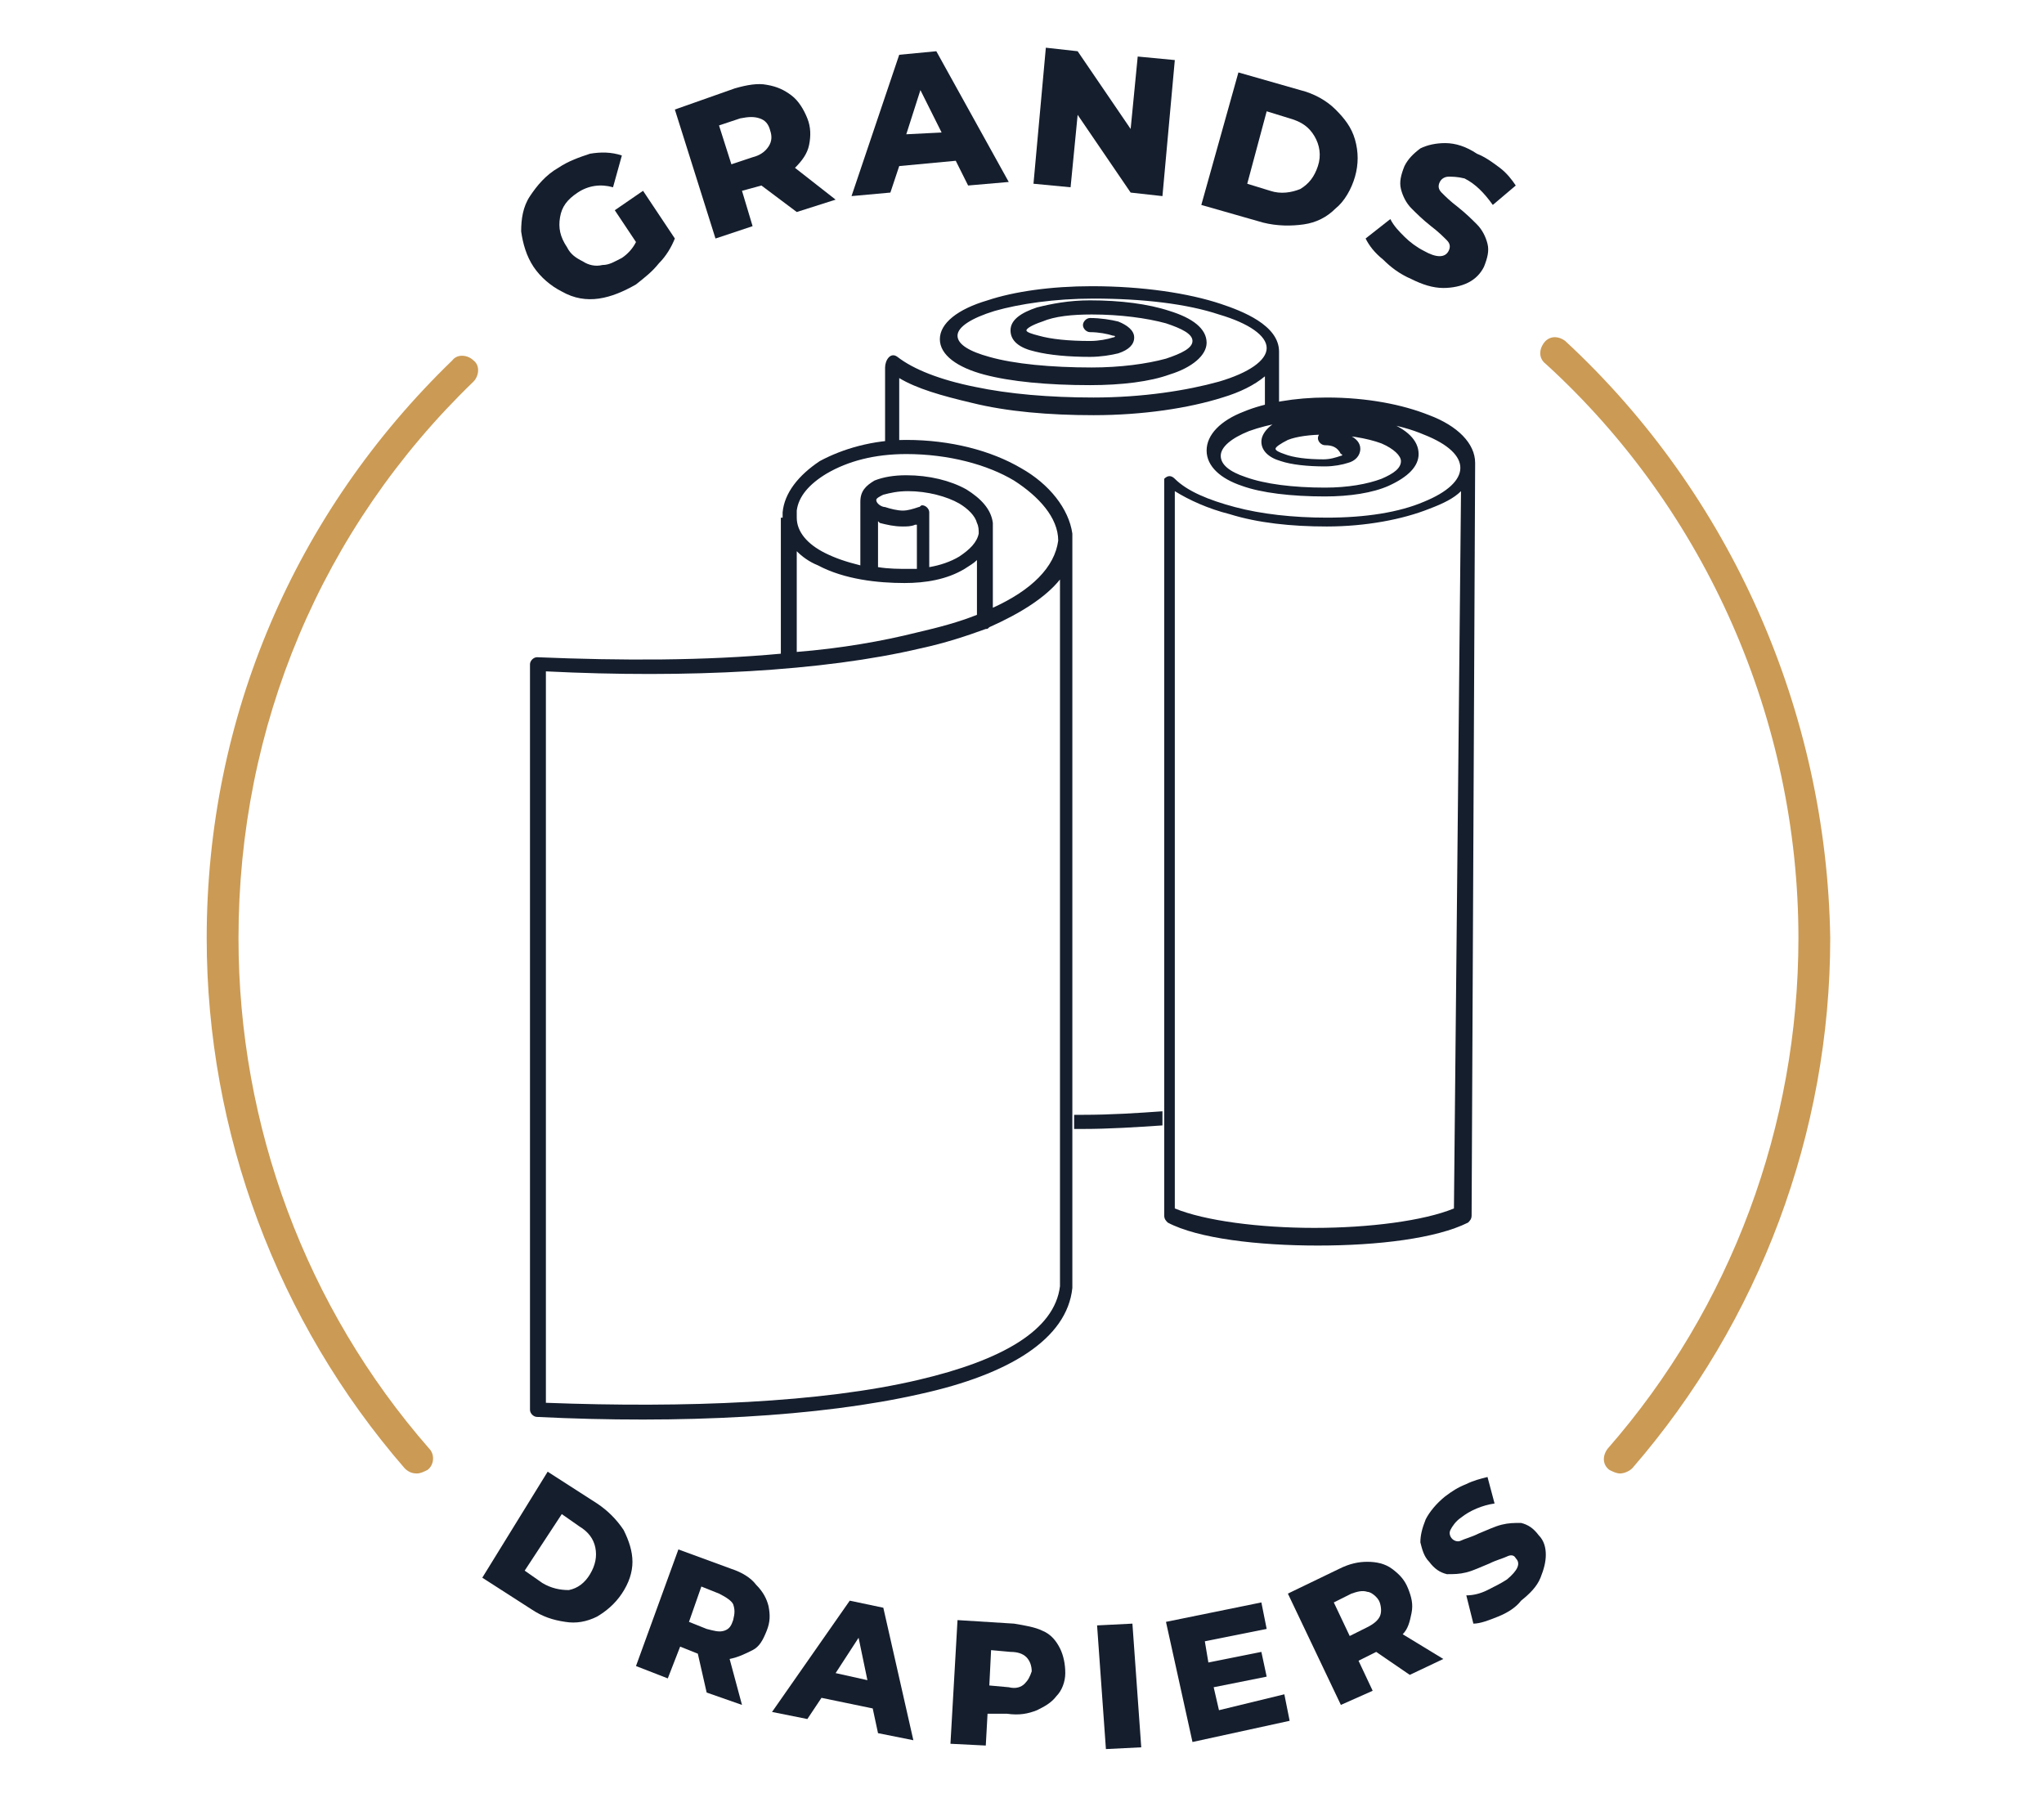
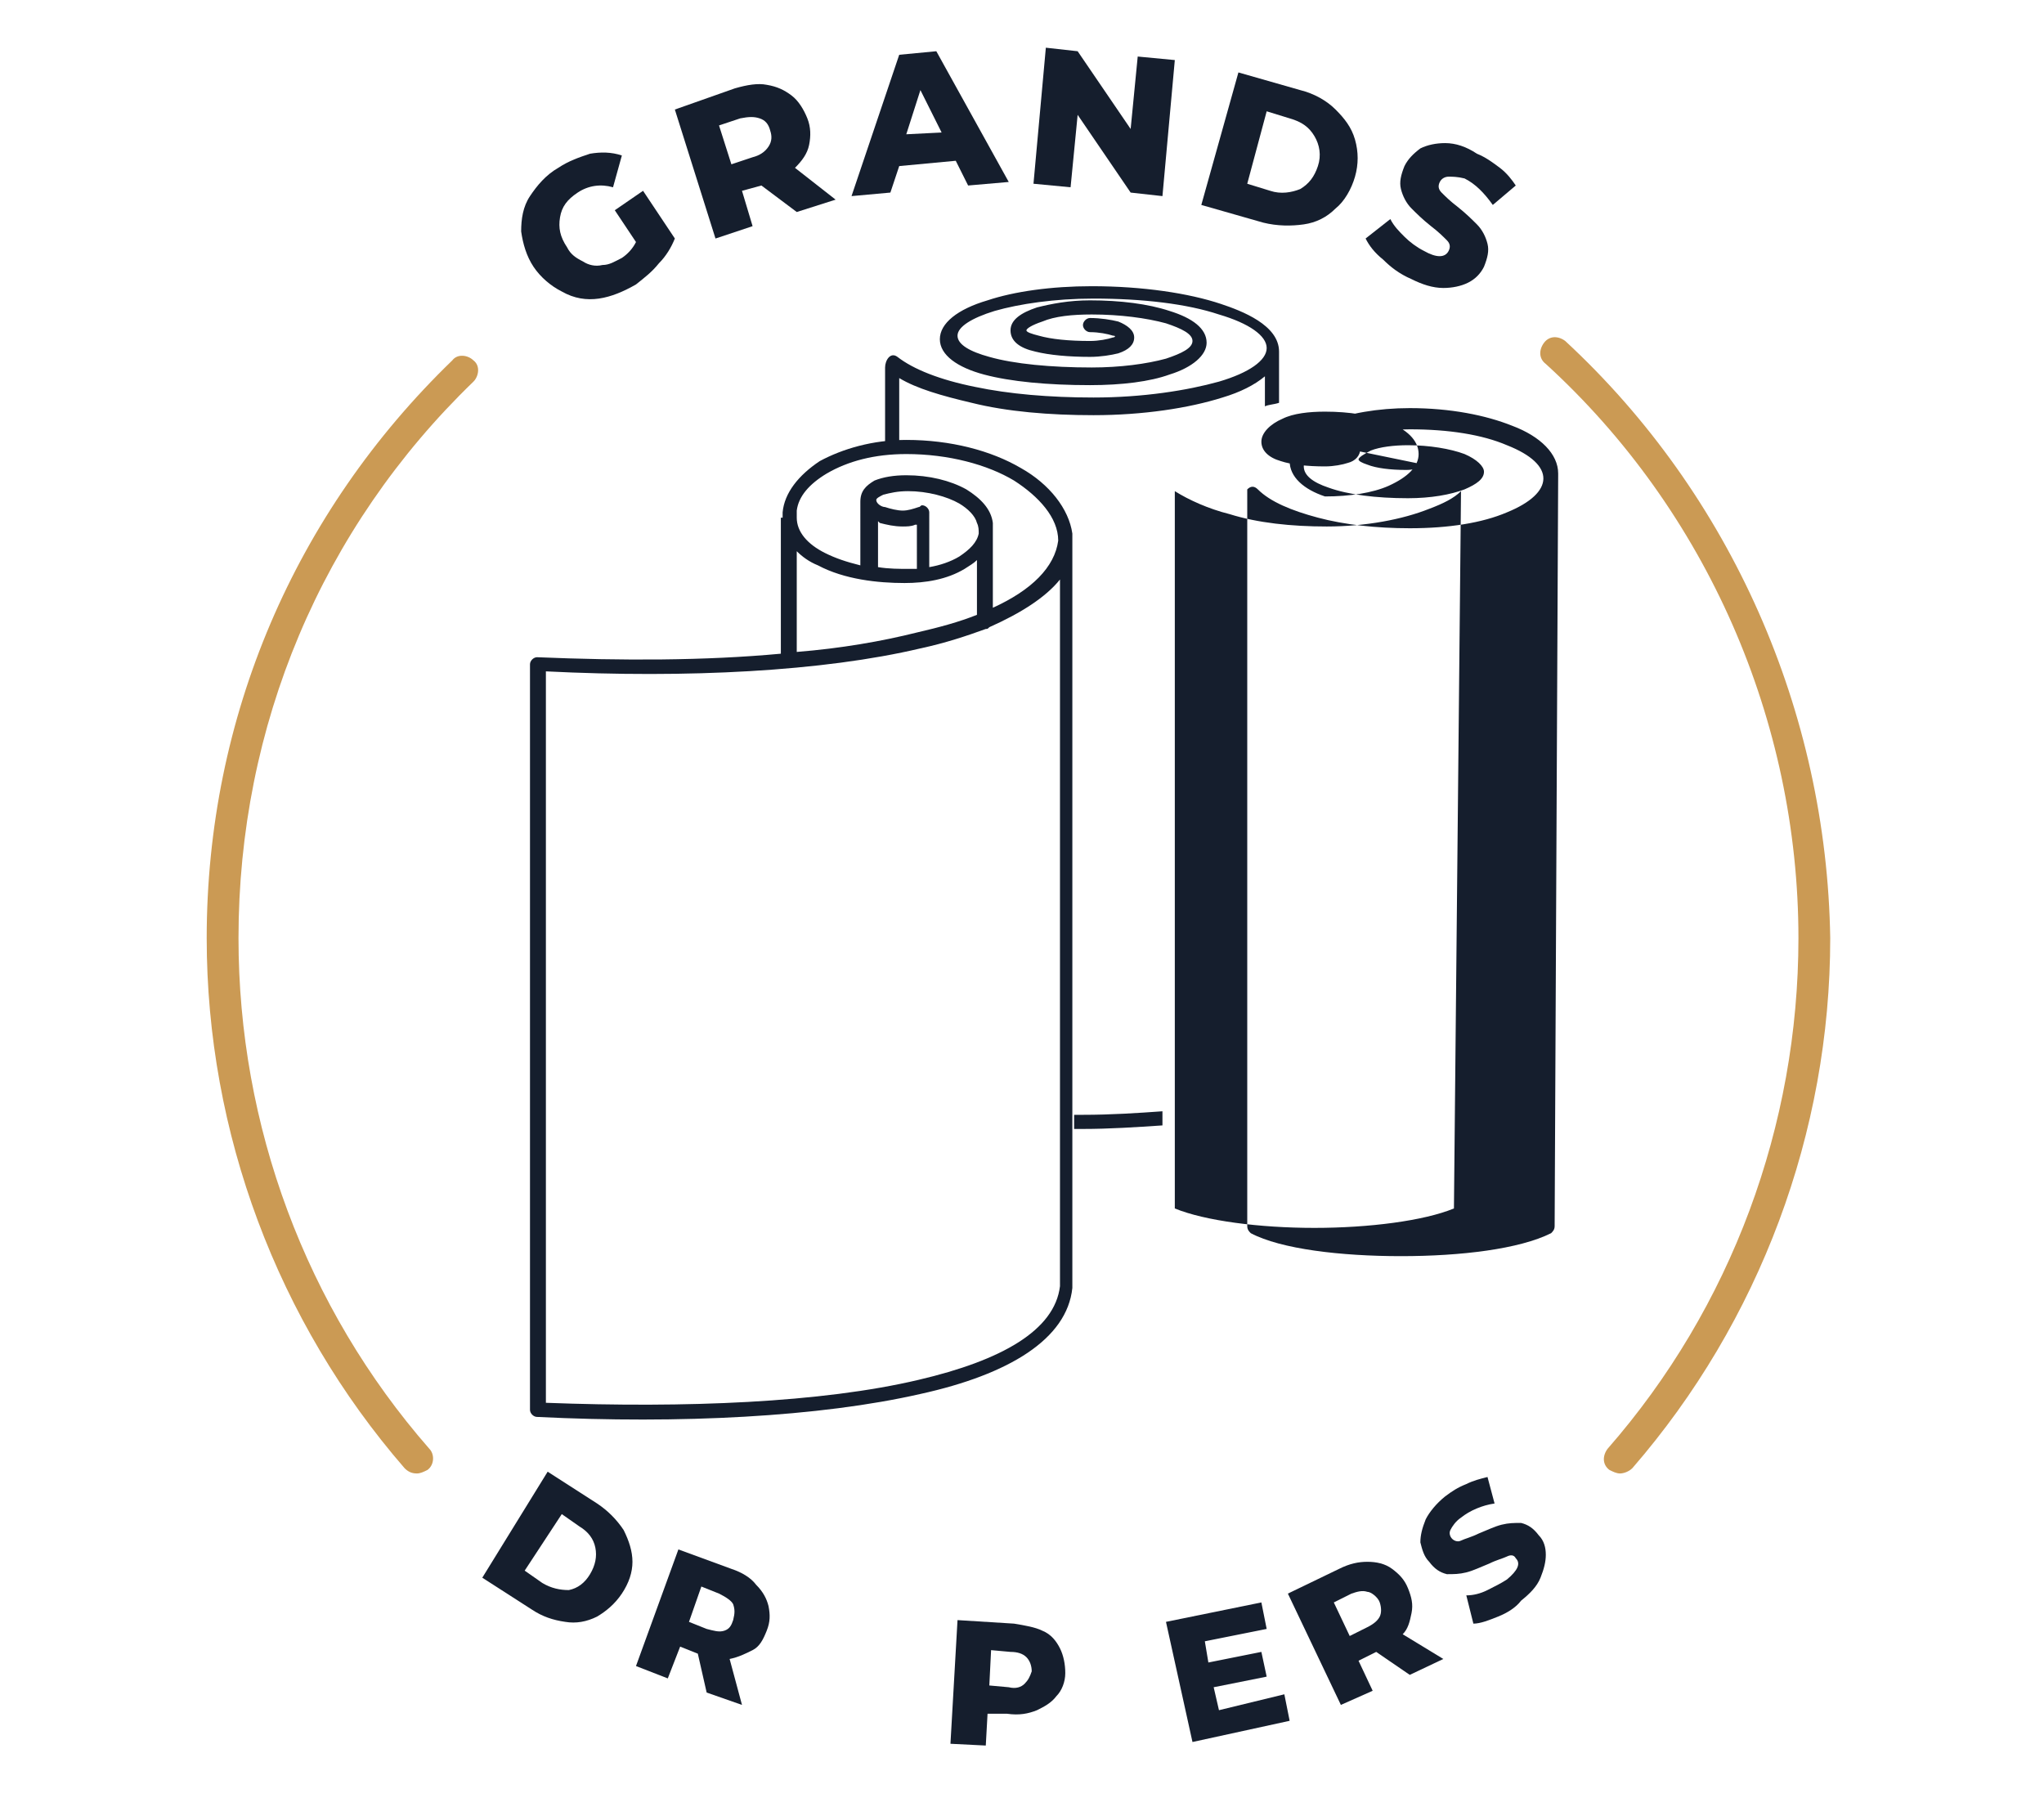
<svg xmlns="http://www.w3.org/2000/svg" version="1.1" id="Grands_Drapiers" x="0px" y="0px" viewBox="0 0 115.7 102.3" style="enable-background:new 0 0 115.7 102.3;" xml:space="preserve">
  <style type="text/css">
	.st0{fill:#151E2D;}
	.st1{fill:#CB9A54;}
</style>
  <g>
    <g>
      <path class="st0" d="M50.1,20.8c0-0.4,0.3-0.9,0.7-0.6c0.9,0.7,2.4,1.3,4.4,1.7c1.9,0.4,4.2,0.6,6.7,0.6c2.8,0,5.3-0.4,7.1-0.9    c1.7-0.5,2.7-1.2,2.7-1.9c0-0.7-1-1.4-2.7-1.9c-1.8-0.6-4.3-0.9-7.1-0.9c-2.2,0-4.2,0.3-5.6,0.7c-1.3,0.4-2.1,0.9-2.1,1.4    c0,0.5,0.7,0.9,1.8,1.2c1.4,0.4,3.5,0.6,5.8,0.6c1.6,0,3.1-0.2,4.2-0.5c0.9-0.3,1.5-0.6,1.5-1s-0.6-0.7-1.5-1    c-1.1-0.3-2.6-0.5-4.2-0.5c-1.1,0-2.1,0.1-2.8,0.4c-0.6,0.2-0.9,0.4-0.9,0.5c0,0.1,0.3,0.2,0.7,0.3c0.7,0.2,1.7,0.3,2.9,0.3    c0.5,0,1-0.1,1.3-0.2c0.1,0,0.2-0.1,0-0.1c-0.3-0.1-0.8-0.2-1.3-0.2c-0.2,0-0.4-0.2-0.4-0.4s0.2-0.4,0.4-0.4    c0.6,0,1.2,0.1,1.6,0.2l0,0c0.5,0.2,0.9,0.5,0.9,0.9c0,0.4-0.3,0.7-0.9,0.9c-0.4,0.1-1,0.2-1.6,0.2c-1.2,0-2.3-0.1-3.1-0.3    c-0.9-0.2-1.4-0.6-1.4-1.2c0-0.6,0.6-1,1.5-1.3c0.8-0.2,1.8-0.4,3-0.4c1.7,0,3.3,0.2,4.5,0.6c1.3,0.4,2.1,1,2.1,1.8    c0,0.7-0.8,1.4-2.1,1.8c-1.1,0.4-2.7,0.6-4.5,0.6c-2.4,0-4.5-0.2-6-0.6c-1.5-0.4-2.5-1.1-2.5-2c0-0.9,1-1.7,2.7-2.2    c1.5-0.5,3.6-0.8,5.9-0.8c2.9,0,5.5,0.4,7.3,1c1.2,0.4,3.3,1.2,3.3,2.7l0,2.9c-0.3,0.1-0.6,0.1-0.8,0.2l0-1.7    c-0.6,0.5-1.4,0.9-2.4,1.2c-1.9,0.6-4.5,1-7.3,1c-2.5,0-4.9-0.2-6.9-0.7c-1.7-0.4-3.1-0.8-4.1-1.4l0,3.6c-0.3,0-0.6,0-0.8,0.1    L50.1,20.8L50.1,20.8z M60.8,63.1l0.5,0c1.6,0,3.1-0.1,4.5-0.2l0,0.8c-1.5,0.1-3,0.2-4.5,0.2l-0.5,0V63.1L60.8,63.1z" />
-       <path class="st0" d="M75,25.2c-0.2,0-0.4-0.2-0.4-0.4s0.2-0.4,0.4-0.4c0.5,0,1,0.1,1.3,0.2c0.5,0.2,0.7,0.5,0.7,0.8    c0,0.4-0.3,0.7-0.7,0.8c-0.3,0.1-0.8,0.2-1.3,0.2c-1,0-1.9-0.1-2.5-0.3c-0.7-0.2-1.1-0.6-1.1-1.1c0-0.5,0.5-1,1.2-1.3    c0.6-0.3,1.5-0.4,2.4-0.4c1.4,0,2.6,0.2,3.6,0.6c1,0.4,1.7,1,1.7,1.8c0,0.7-0.6,1.3-1.7,1.8c-0.9,0.4-2.2,0.6-3.6,0.6    c-1.9,0-3.6-0.2-4.7-0.6c-1.2-0.4-2-1.1-2-2c0-0.9,0.8-1.7,2.1-2.2c1.2-0.5,2.9-0.8,4.7-0.8c2.3,0,4.3,0.4,5.8,1    c1.6,0.6,2.6,1.6,2.6,2.7l0,0.1l-0.2,42.5c0,0.2-0.1,0.3-0.2,0.4c-1.8,0.9-5.1,1.3-8.5,1.3c-3.4,0-6.8-0.4-8.5-1.3l0,0    c-0.1-0.1-0.2-0.2-0.2-0.4l0-41.7v0v0v0v0v0l0,0v0l0,0v0l0,0v0l0,0l0,0l0,0l0,0l0,0l0,0l0,0l0,0l0,0l0,0l0,0l0,0l0,0l0,0l0,0l0,0    l0,0l0,0l0,0l0,0l0,0l0,0l0,0l0,0l0,0l0,0l0,0l0,0l0,0l0,0l0,0l0,0l0,0l0,0l0,0l0,0l0,0l0,0l0,0l0,0v0l0,0l0,0l0,0l0,0l0,0l0,0    l0,0l0,0l0,0l0,0c0.2-0.2,0.4-0.2,0.6,0c0.7,0.7,1.9,1.2,3.4,1.6c1.5,0.4,3.3,0.6,5.2,0.6c2.2,0,4.1-0.3,5.5-0.9    c2.7-1.1,2.8-2.7,0-3.8c-1.4-0.6-3.3-0.9-5.5-0.9c-1.7,0-3.3,0.3-4.4,0.7c-1,0.4-1.6,0.9-1.6,1.4c0,0.5,0.5,0.9,1.4,1.2    c1.1,0.4,2.7,0.6,4.5,0.6c1.3,0,2.4-0.2,3.2-0.5c0.7-0.3,1.1-0.6,1.1-1c0-0.3-0.4-0.7-1.1-1c-0.8-0.3-2-0.5-3.2-0.5    c-0.8,0-1.6,0.1-2.1,0.3c-0.4,0.2-0.7,0.4-0.7,0.5c0,0.1,0.2,0.2,0.5,0.3c0.5,0.2,1.3,0.3,2.2,0.3c0.4,0,0.7-0.1,1-0.2    c0.1,0,0.1-0.1,0-0.1C75.7,25.3,75.4,25.2,75,25.2L75,25.2z M82.7,27.8c-0.4,0.4-1,0.7-1.8,1c-1.5,0.6-3.6,1-5.8,1    c-2,0-3.9-0.2-5.5-0.7c-1.2-0.3-2.3-0.8-3.1-1.3l0,0.4l0,40.2c1.7,0.7,4.8,1.1,7.9,1.1c3.1,0,6.2-0.4,7.9-1.1L82.7,27.8L82.7,27.8    z" />
+       <path class="st0" d="M75,25.2c-0.2,0-0.4-0.2-0.4-0.4s0.2-0.4,0.4-0.4c0.5,0,1,0.1,1.3,0.2c0.5,0.2,0.7,0.5,0.7,0.8    c0,0.4-0.3,0.7-0.7,0.8c-0.3,0.1-0.8,0.2-1.3,0.2c-1,0-1.9-0.1-2.5-0.3c-0.7-0.2-1.1-0.6-1.1-1.1c0-0.5,0.5-1,1.2-1.3    c0.6-0.3,1.5-0.4,2.4-0.4c1.4,0,2.6,0.2,3.6,0.6c1,0.4,1.7,1,1.7,1.8c0,0.7-0.6,1.3-1.7,1.8c-0.9,0.4-2.2,0.6-3.6,0.6    c-1.2-0.4-2-1.1-2-2c0-0.9,0.8-1.7,2.1-2.2c1.2-0.5,2.9-0.8,4.7-0.8c2.3,0,4.3,0.4,5.8,1    c1.6,0.6,2.6,1.6,2.6,2.7l0,0.1l-0.2,42.5c0,0.2-0.1,0.3-0.2,0.4c-1.8,0.9-5.1,1.3-8.5,1.3c-3.4,0-6.8-0.4-8.5-1.3l0,0    c-0.1-0.1-0.2-0.2-0.2-0.4l0-41.7v0v0v0v0v0l0,0v0l0,0v0l0,0v0l0,0l0,0l0,0l0,0l0,0l0,0l0,0l0,0l0,0l0,0l0,0l0,0l0,0l0,0l0,0l0,0    l0,0l0,0l0,0l0,0l0,0l0,0l0,0l0,0l0,0l0,0l0,0l0,0l0,0l0,0l0,0l0,0l0,0l0,0l0,0l0,0l0,0l0,0l0,0l0,0v0l0,0l0,0l0,0l0,0l0,0l0,0    l0,0l0,0l0,0l0,0c0.2-0.2,0.4-0.2,0.6,0c0.7,0.7,1.9,1.2,3.4,1.6c1.5,0.4,3.3,0.6,5.2,0.6c2.2,0,4.1-0.3,5.5-0.9    c2.7-1.1,2.8-2.7,0-3.8c-1.4-0.6-3.3-0.9-5.5-0.9c-1.7,0-3.3,0.3-4.4,0.7c-1,0.4-1.6,0.9-1.6,1.4c0,0.5,0.5,0.9,1.4,1.2    c1.1,0.4,2.7,0.6,4.5,0.6c1.3,0,2.4-0.2,3.2-0.5c0.7-0.3,1.1-0.6,1.1-1c0-0.3-0.4-0.7-1.1-1c-0.8-0.3-2-0.5-3.2-0.5    c-0.8,0-1.6,0.1-2.1,0.3c-0.4,0.2-0.7,0.4-0.7,0.5c0,0.1,0.2,0.2,0.5,0.3c0.5,0.2,1.3,0.3,2.2,0.3c0.4,0,0.7-0.1,1-0.2    c0.1,0,0.1-0.1,0-0.1C75.7,25.3,75.4,25.2,75,25.2L75,25.2z M82.7,27.8c-0.4,0.4-1,0.7-1.8,1c-1.5,0.6-3.6,1-5.8,1    c-2,0-3.9-0.2-5.5-0.7c-1.2-0.3-2.3-0.8-3.1-1.3l0,0.4l0,40.2c1.7,0.7,4.8,1.1,7.9,1.1c3.1,0,6.2-0.4,7.9-1.1L82.7,27.8L82.7,27.8    z" />
      <path class="st0" d="M51.8,29.7c-0.2,0.1-0.5,0.1-0.7,0.1c-0.5,0-0.9-0.1-1.3-0.2l0,0l-0.1-0.1v2.6c0.6,0.1,1.2,0.1,1.8,0.1    c0.1,0,0.3,0,0.4,0V29.7L51.8,29.7z M48.7,28.4L48.7,28.4L48.7,28.4L48.7,28.4L48.7,28.4L48.7,28.4L48.7,28.4L48.7,28.4    c0-0.6,0.3-0.9,0.8-1.2v0c0.5-0.2,1.1-0.3,1.8-0.3c1.3,0,2.5,0.3,3.4,0.8c0.8,0.5,1.4,1.1,1.5,1.9c0,0.2,0,0.3,0,0.4v4.4    c2.2-1,3.5-2.3,3.7-3.8l0,0c0-1.3-1.1-2.5-2.5-3.4c-1.5-0.9-3.7-1.5-6.1-1.5c-1.8,0-3.3,0.4-4.5,1.1c-1,0.6-1.6,1.3-1.7,2.1    c0,0.1,0,0.2,0,0.4c0,0.8,0.6,1.5,1.6,2c0.6,0.3,1.2,0.5,2,0.7V28.4L48.7,28.4z M46.3,32c-0.5-0.2-0.9-0.5-1.2-0.8v5.7    c2.5-0.2,4.8-0.6,6.8-1.1c1.3-0.3,2.4-0.6,3.4-1v-3.1c-0.2,0.2-0.4,0.3-0.7,0.5c-1,0.6-2.2,0.8-3.4,0.8C49.7,33,47.8,32.8,46.3,32    L46.3,32z M52.6,32.1c0.6-0.1,1.2-0.3,1.7-0.6c0.6-0.4,1-0.8,1.1-1.3c0-0.2,0-0.4-0.1-0.6c-0.1-0.4-0.5-0.8-1-1.1    c-0.7-0.4-1.8-0.7-2.9-0.7c-0.6,0-1,0.1-1.4,0.2c-0.2,0.1-0.4,0.2-0.4,0.3c0,0.2,0.3,0.4,0.5,0.4c0.3,0.1,0.7,0.2,1,0.2    c0.3,0,0.6-0.1,0.9-0.2l0,0c0.1,0,0.1-0.1,0.2-0.1c0.2,0,0.4,0.2,0.4,0.4V32.1L52.6,32.1z M56,35.5c-0.1,0.1-0.1,0.1-0.2,0.1    c-1.1,0.4-2.3,0.8-3.7,1.1C46.6,38,38.9,38.4,30.9,38v41.4c7.9,0.3,15.6,0,21.1-1.3c4.7-1.1,7.7-2.8,8-5.3V55V32.8    C59.2,33.8,57.8,34.7,56,35.5L56,35.5z M44.3,29.3c0-0.1,0-0.2,0-0.3c0.1-1.1,0.9-2.1,2.1-2.9c1.3-0.7,3-1.2,4.9-1.2    c2.5,0,4.8,0.6,6.5,1.6c1.6,0.9,2.7,2.3,2.9,3.7c0,0.2,0,0.4,0,0.6V55v17.8c0,0,0,0.1,0,0.1c-0.3,2.9-3.6,4.9-8.6,6    c-5.7,1.3-13.6,1.7-21.7,1.3c-0.2,0-0.4-0.2-0.4-0.4h0V37.6c0-0.2,0.2-0.4,0.4-0.4l0,0c4.8,0.2,9.5,0.2,13.8-0.2V29.3L44.3,29.3z" />
    </g>
  </g>
  <g id="XMLID_17_">
    <g id="XMLID_52_">
      <path class="st1" d="M88.6,19.3c-0.4-0.3-0.9-0.3-1.2,0.1c-0.3,0.4-0.3,0.9,0.1,1.2c9.1,8.3,14.3,20.2,14.3,32.5    c0,10.6-3.8,20.9-10.8,28.9c-0.3,0.4-0.3,0.9,0.1,1.2c0.2,0.1,0.4,0.2,0.6,0.2c0.2,0,0.5-0.1,0.7-0.3c7.2-8.3,11.2-19,11.2-30    C103.4,40.3,98,28,88.6,19.3z" />
    </g>
    <g id="XMLID_48_">
      <path class="st1" d="M13.5,53.1c0-12,4.7-23.2,13.3-31.5c0.3-0.3,0.4-0.9,0-1.2c-0.3-0.3-0.9-0.4-1.2,0    C16.7,29,11.7,40.6,11.7,53.1c0,11,4,21.7,11.2,30c0.2,0.2,0.4,0.3,0.7,0.3c0.2,0,0.4-0.1,0.6-0.2c0.4-0.3,0.4-0.9,0.1-1.2    C17.3,74,13.5,63.7,13.5,53.1z" />
    </g>
  </g>
  <g>
    <path class="st0" d="M34.8,11.9l1.6-1.1l1.8,2.7c-0.2,0.5-0.5,1-0.9,1.4c-0.4,0.5-0.8,0.8-1.3,1.2c-0.7,0.4-1.4,0.7-2.1,0.8   c-0.7,0.1-1.4,0-2.1-0.4c-0.6-0.3-1.2-0.8-1.6-1.4c-0.4-0.6-0.6-1.3-0.7-2c0-0.7,0.1-1.4,0.5-2c0.4-0.6,0.9-1.2,1.6-1.6   c0.6-0.4,1.2-0.6,1.8-0.8c0.6-0.1,1.2-0.1,1.8,0.1l-0.5,1.8c-0.7-0.2-1.4-0.1-2,0.3c-0.6,0.4-0.9,0.8-1,1.4c-0.1,0.6,0,1.1,0.4,1.7   c0.2,0.4,0.5,0.6,0.9,0.8c0.3,0.2,0.7,0.3,1.1,0.2c0.4,0,0.7-0.2,1.1-0.4c0.3-0.2,0.6-0.5,0.8-0.9L34.8,11.9z" />
    <path class="st0" d="M43.1,10.5L42,10.8l0.6,2l-2.1,0.7l-2.3-7.3L41.6,5c0.7-0.2,1.3-0.3,1.8-0.2c0.6,0.1,1,0.3,1.4,0.6   c0.4,0.3,0.7,0.8,0.9,1.3c0.2,0.5,0.2,1,0.1,1.5c-0.1,0.5-0.4,0.9-0.8,1.3l2.3,1.8L45.1,12L43.1,10.5z M43,6.7   c-0.3-0.1-0.6-0.1-1.1,0l-1.2,0.4l0.7,2.2l1.2-0.4c0.4-0.1,0.7-0.3,0.9-0.6s0.2-0.6,0.1-0.9C43.5,7,43.3,6.8,43,6.7z" />
    <path class="st0" d="M54.1,9.1l-3.2,0.3l-0.5,1.5l-2.2,0.2l2.7-8L53,2.9l4.1,7.4l-2.3,0.2L54.1,9.1z M53.3,7.5l-1.2-2.4l-0.8,2.5   L53.3,7.5z" />
    <path class="st0" d="M66.5,3.4l-0.7,7.7L64,10.9l-3-4.4l-0.4,4.1l-2.1-0.2l0.7-7.7L61,2.9l3,4.4l0.4-4.1L66.5,3.4z" />
    <path class="st0" d="M70.1,4.1l3.5,1c0.8,0.2,1.5,0.6,2,1.1c0.5,0.5,0.9,1,1.1,1.7c0.2,0.7,0.2,1.4,0,2.1c-0.2,0.7-0.6,1.4-1.1,1.8   c-0.5,0.5-1.1,0.8-1.8,0.9c-0.7,0.1-1.5,0.1-2.3-0.1l-3.5-1L70.1,4.1z M71.9,10.8c0.6,0.2,1.2,0.1,1.7-0.1c0.5-0.3,0.8-0.7,1-1.3   c0.2-0.6,0.1-1.2-0.2-1.7c-0.3-0.5-0.7-0.8-1.4-1l-1.3-0.4l-1.1,4.1L71.9,10.8z" />
    <path class="st0" d="M78.3,14.7c-0.5-0.4-0.8-0.8-1-1.2l1.4-1.1c0.2,0.4,0.5,0.7,0.8,1c0.3,0.3,0.7,0.6,1.1,0.8   c0.7,0.4,1.2,0.4,1.4,0c0.1-0.2,0.1-0.4-0.1-0.6c-0.2-0.2-0.5-0.5-0.9-0.8c-0.5-0.4-0.8-0.7-1.1-1c-0.3-0.3-0.5-0.7-0.6-1.1   c-0.1-0.4,0-0.8,0.2-1.3c0.2-0.4,0.5-0.7,0.9-1c0.4-0.2,0.9-0.3,1.4-0.3c0.6,0,1.2,0.2,1.8,0.6c0.5,0.2,0.9,0.5,1.3,0.8   c0.4,0.3,0.7,0.7,0.9,1l-1.3,1.1c-0.5-0.7-1-1.2-1.6-1.5C82.5,10,82.2,10,82,10c-0.2,0-0.4,0.1-0.5,0.3c-0.1,0.2-0.1,0.4,0.1,0.6   c0.2,0.2,0.5,0.5,0.9,0.8c0.5,0.4,0.8,0.7,1.1,1c0.3,0.3,0.5,0.7,0.6,1.1s0,0.8-0.2,1.3c-0.2,0.4-0.5,0.7-0.9,0.9   c-0.4,0.2-0.9,0.3-1.4,0.3c-0.6,0-1.2-0.2-1.8-0.5C79.2,15.5,78.7,15.1,78.3,14.7z" />
  </g>
  <g>
    <path class="st0" d="M31,83.3l2.8,1.8c0.6,0.4,1.1,0.9,1.5,1.5c0.3,0.6,0.5,1.2,0.5,1.8s-0.2,1.2-0.6,1.8c-0.4,0.6-0.9,1-1.4,1.3   c-0.6,0.3-1.2,0.4-1.8,0.3c-0.7-0.1-1.3-0.3-1.9-0.7l-2.8-1.8L31,83.3z M30.7,89.6c0.5,0.3,1,0.4,1.5,0.4c0.5-0.1,0.9-0.4,1.2-0.9   c0.3-0.5,0.4-1,0.3-1.5c-0.1-0.5-0.4-0.9-0.9-1.2l-1-0.7l-2.1,3.2L30.7,89.6z" />
    <path class="st0" d="M39.5,93.6l-1-0.4L37.8,95L36,94.3l2.4-6.6l3,1.1c0.6,0.2,1.1,0.5,1.4,0.9c0.4,0.4,0.6,0.8,0.7,1.2   c0.1,0.5,0.1,0.9-0.1,1.4c-0.2,0.5-0.4,0.9-0.8,1.1s-0.8,0.4-1.3,0.5l0.7,2.6l-2-0.7L39.5,93.6z M41.5,90.8   c-0.1-0.2-0.4-0.4-0.8-0.6l-1-0.4L39,91.8l1,0.4c0.4,0.1,0.7,0.2,1,0.1s0.4-0.3,0.5-0.6C41.6,91.3,41.6,91.1,41.5,90.8z" />
-     <path class="st0" d="M49.4,96.7l-2.9-0.6l-0.8,1.2l-2-0.4l4.4-6.3l1.9,0.4l1.7,7.5l-2-0.4L49.4,96.7z M49.1,95.1l-0.5-2.4l-1.3,2   L49.1,95.1z" />
    <path class="st0" d="M59,92.3c0.5,0.2,0.8,0.6,1,1c0.2,0.4,0.3,0.9,0.3,1.4c0,0.5-0.2,1-0.5,1.3c-0.3,0.4-0.7,0.6-1.1,0.8   c-0.5,0.2-1,0.3-1.7,0.2L55.9,97l-0.1,1.8l-2-0.1l0.4-7l3.2,0.2C58,92,58.6,92.1,59,92.3z M58,95.3c0.2-0.2,0.3-0.4,0.4-0.7   c0-0.3-0.1-0.6-0.3-0.8s-0.5-0.3-0.9-0.3l-1.1-0.1l-0.1,2l1.1,0.1C57.5,95.6,57.8,95.5,58,95.3z" />
-     <path class="st0" d="M62.1,92l2-0.1l0.5,7l-2,0.1L62.1,92z" />
    <path class="st0" d="M72.7,95.9l0.3,1.5l-5.5,1.2l-1.5-6.8l5.4-1.1l0.3,1.5l-3.5,0.7l0.2,1.2l3-0.6l0.3,1.4l-3,0.6l0.3,1.3   L72.7,95.9z" />
    <path class="st0" d="M77.9,93.5l-1,0.5l0.8,1.7l-1.8,0.8l-3-6.3l2.9-1.4c0.6-0.3,1.1-0.4,1.6-0.4c0.5,0,1,0.1,1.4,0.4   s0.7,0.6,0.9,1.1c0.2,0.5,0.3,0.9,0.2,1.4s-0.2,0.9-0.5,1.2l2.3,1.4l-1.9,0.9L77.9,93.5z M77.4,90.1c-0.3-0.1-0.6,0-0.9,0.1l-1,0.5   l0.9,1.9l1-0.5c0.4-0.2,0.6-0.4,0.7-0.6c0.1-0.2,0.1-0.5,0-0.8S77.6,90.1,77.4,90.1z" />
    <path class="st0" d="M84.8,91.5c-0.5,0.2-1,0.4-1.4,0.4L83,90.3c0.4,0,0.8-0.1,1.2-0.3c0.4-0.2,0.8-0.4,1.1-0.6   c0.6-0.5,0.8-0.9,0.5-1.2c-0.1-0.2-0.3-0.2-0.5-0.1c-0.2,0.1-0.6,0.2-1,0.4c-0.5,0.2-0.9,0.4-1.3,0.5s-0.7,0.1-1.1,0.1   c-0.4-0.1-0.7-0.3-1-0.7c-0.3-0.3-0.4-0.7-0.5-1.1c0-0.4,0.1-0.8,0.3-1.3c0.2-0.4,0.6-0.9,1.1-1.3c0.4-0.3,0.7-0.5,1.2-0.7   c0.4-0.2,0.8-0.3,1.2-0.4l0.4,1.5c-0.7,0.1-1.4,0.4-1.9,0.8c-0.3,0.2-0.5,0.5-0.6,0.7c-0.1,0.2,0,0.4,0.1,0.5s0.3,0.2,0.5,0.1   c0.2-0.1,0.6-0.2,1-0.4c0.5-0.2,0.9-0.4,1.3-0.5s0.7-0.1,1.1-0.1c0.4,0.1,0.7,0.3,1,0.7c0.3,0.3,0.4,0.7,0.4,1.1   c0,0.4-0.1,0.8-0.3,1.3c-0.2,0.5-0.6,0.9-1.1,1.3C85.8,91,85.3,91.3,84.8,91.5z" />
  </g>
</svg>